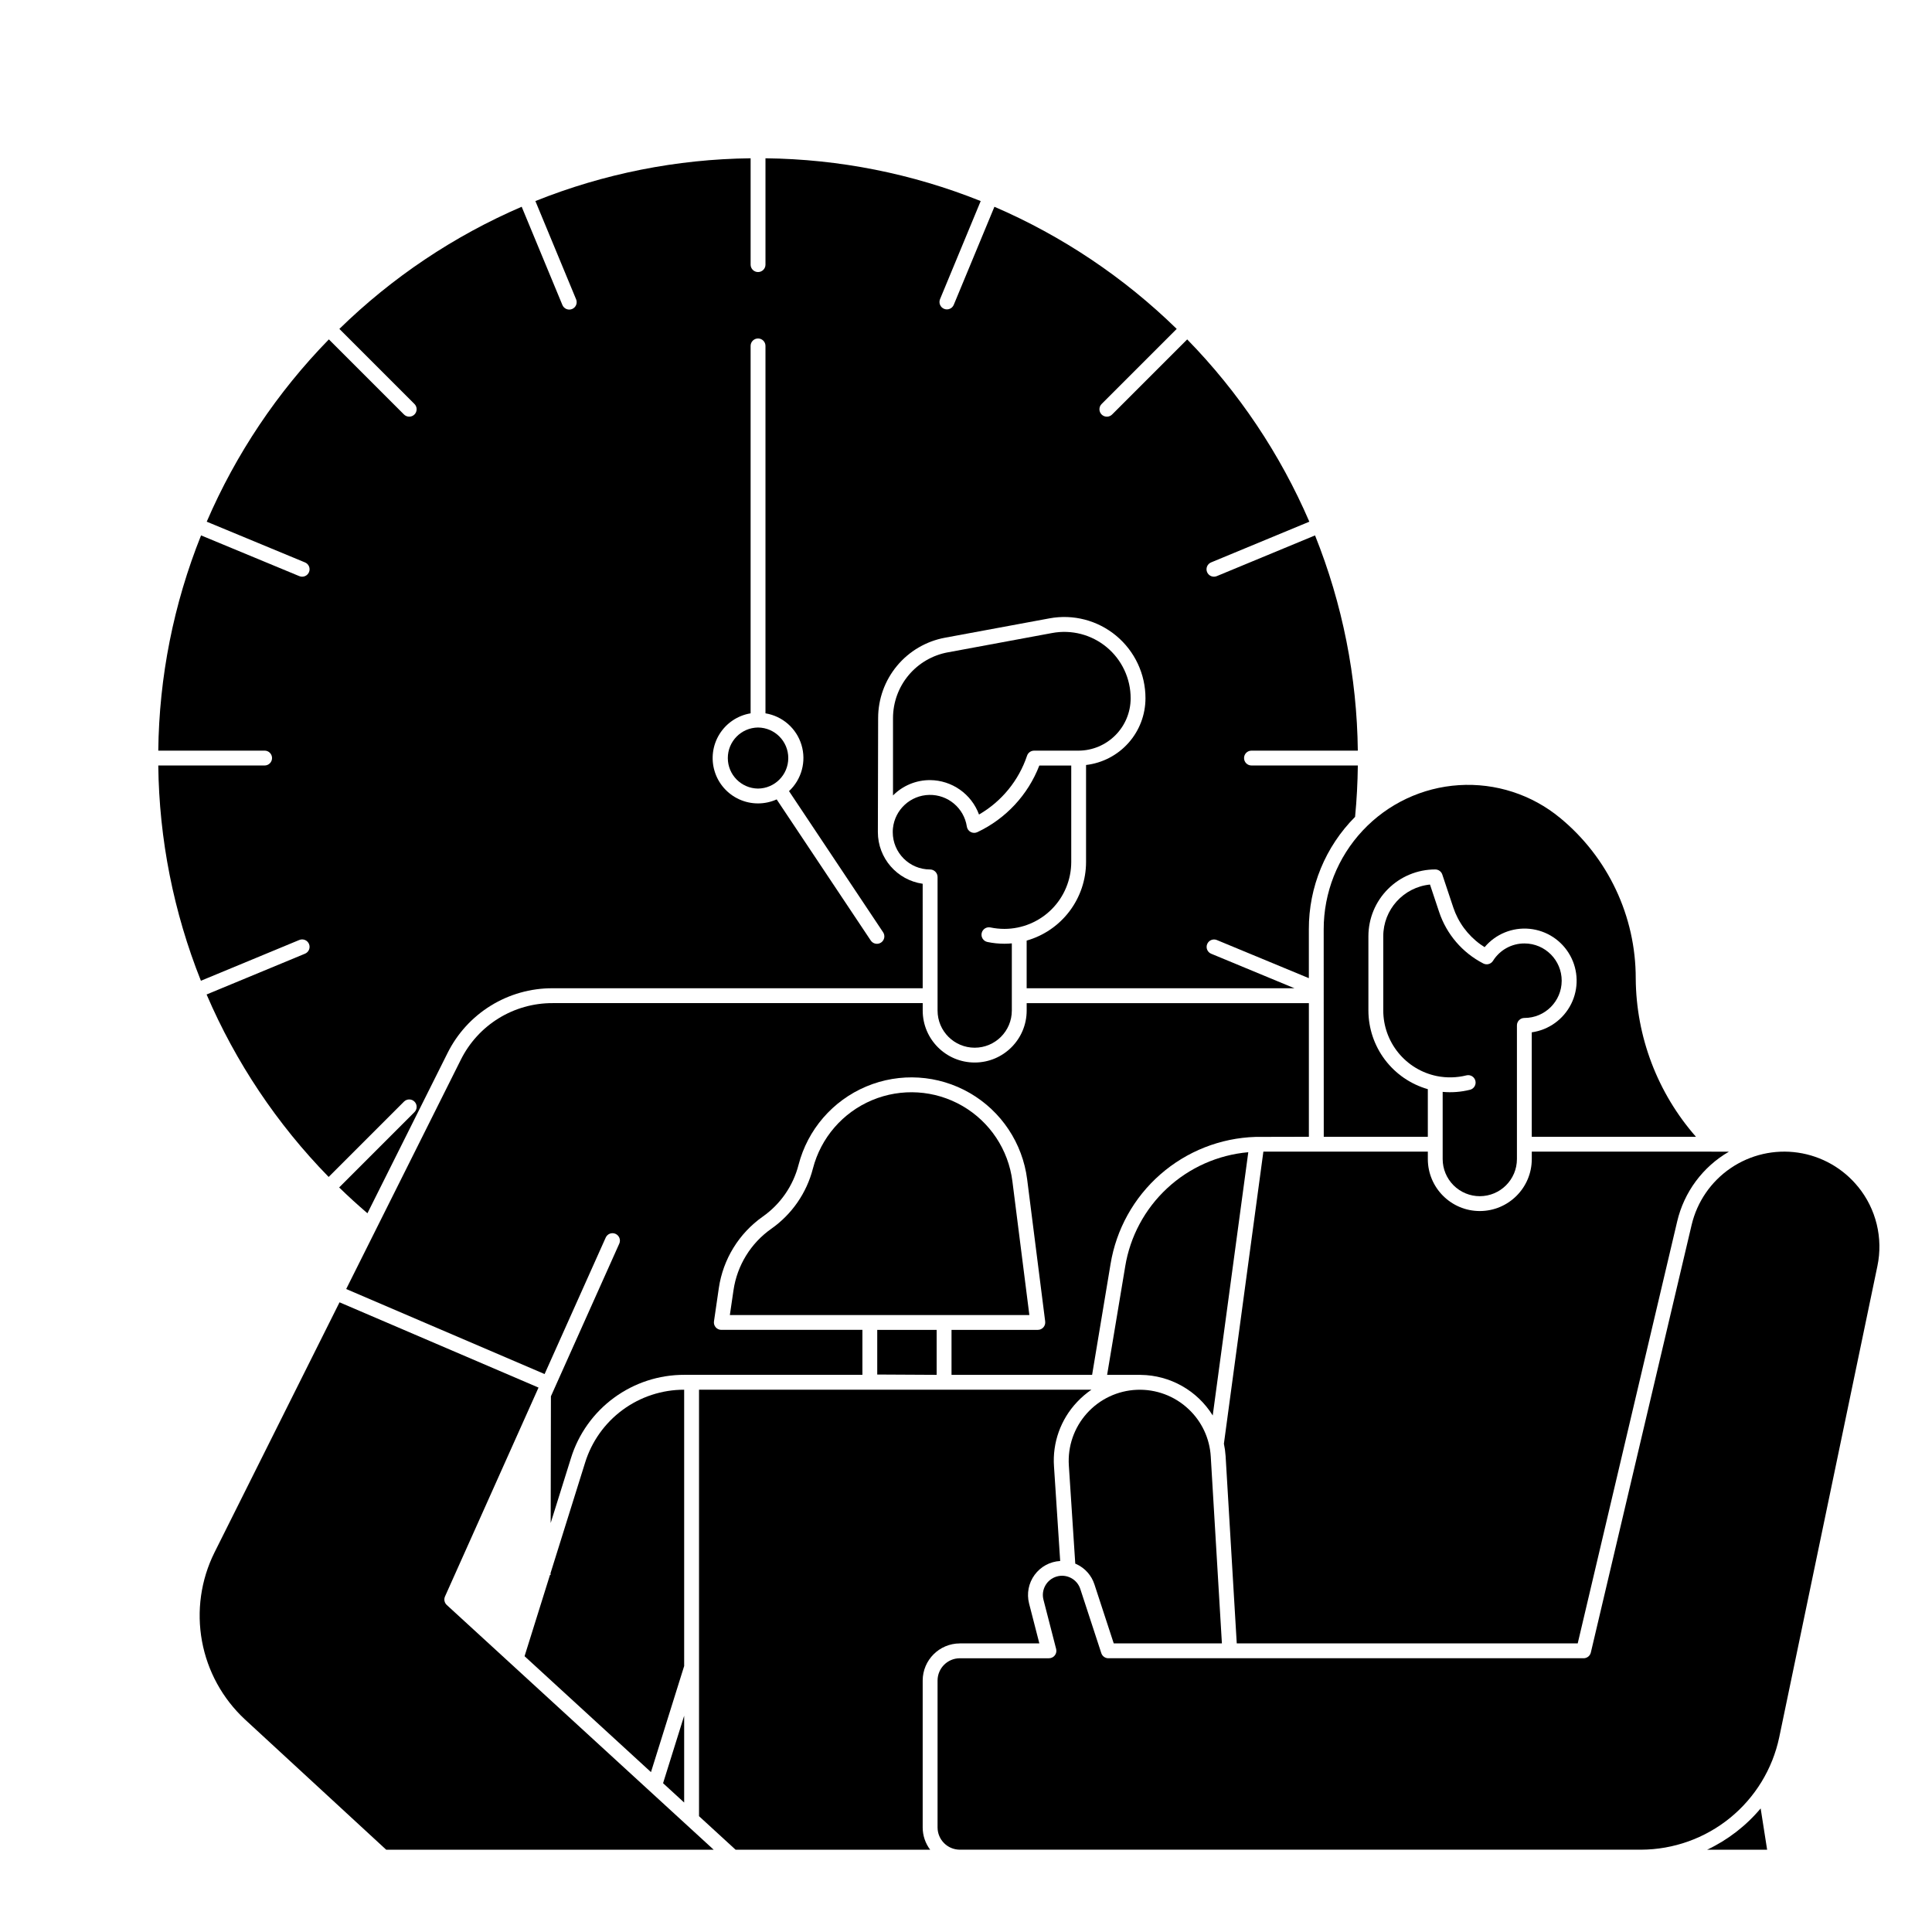
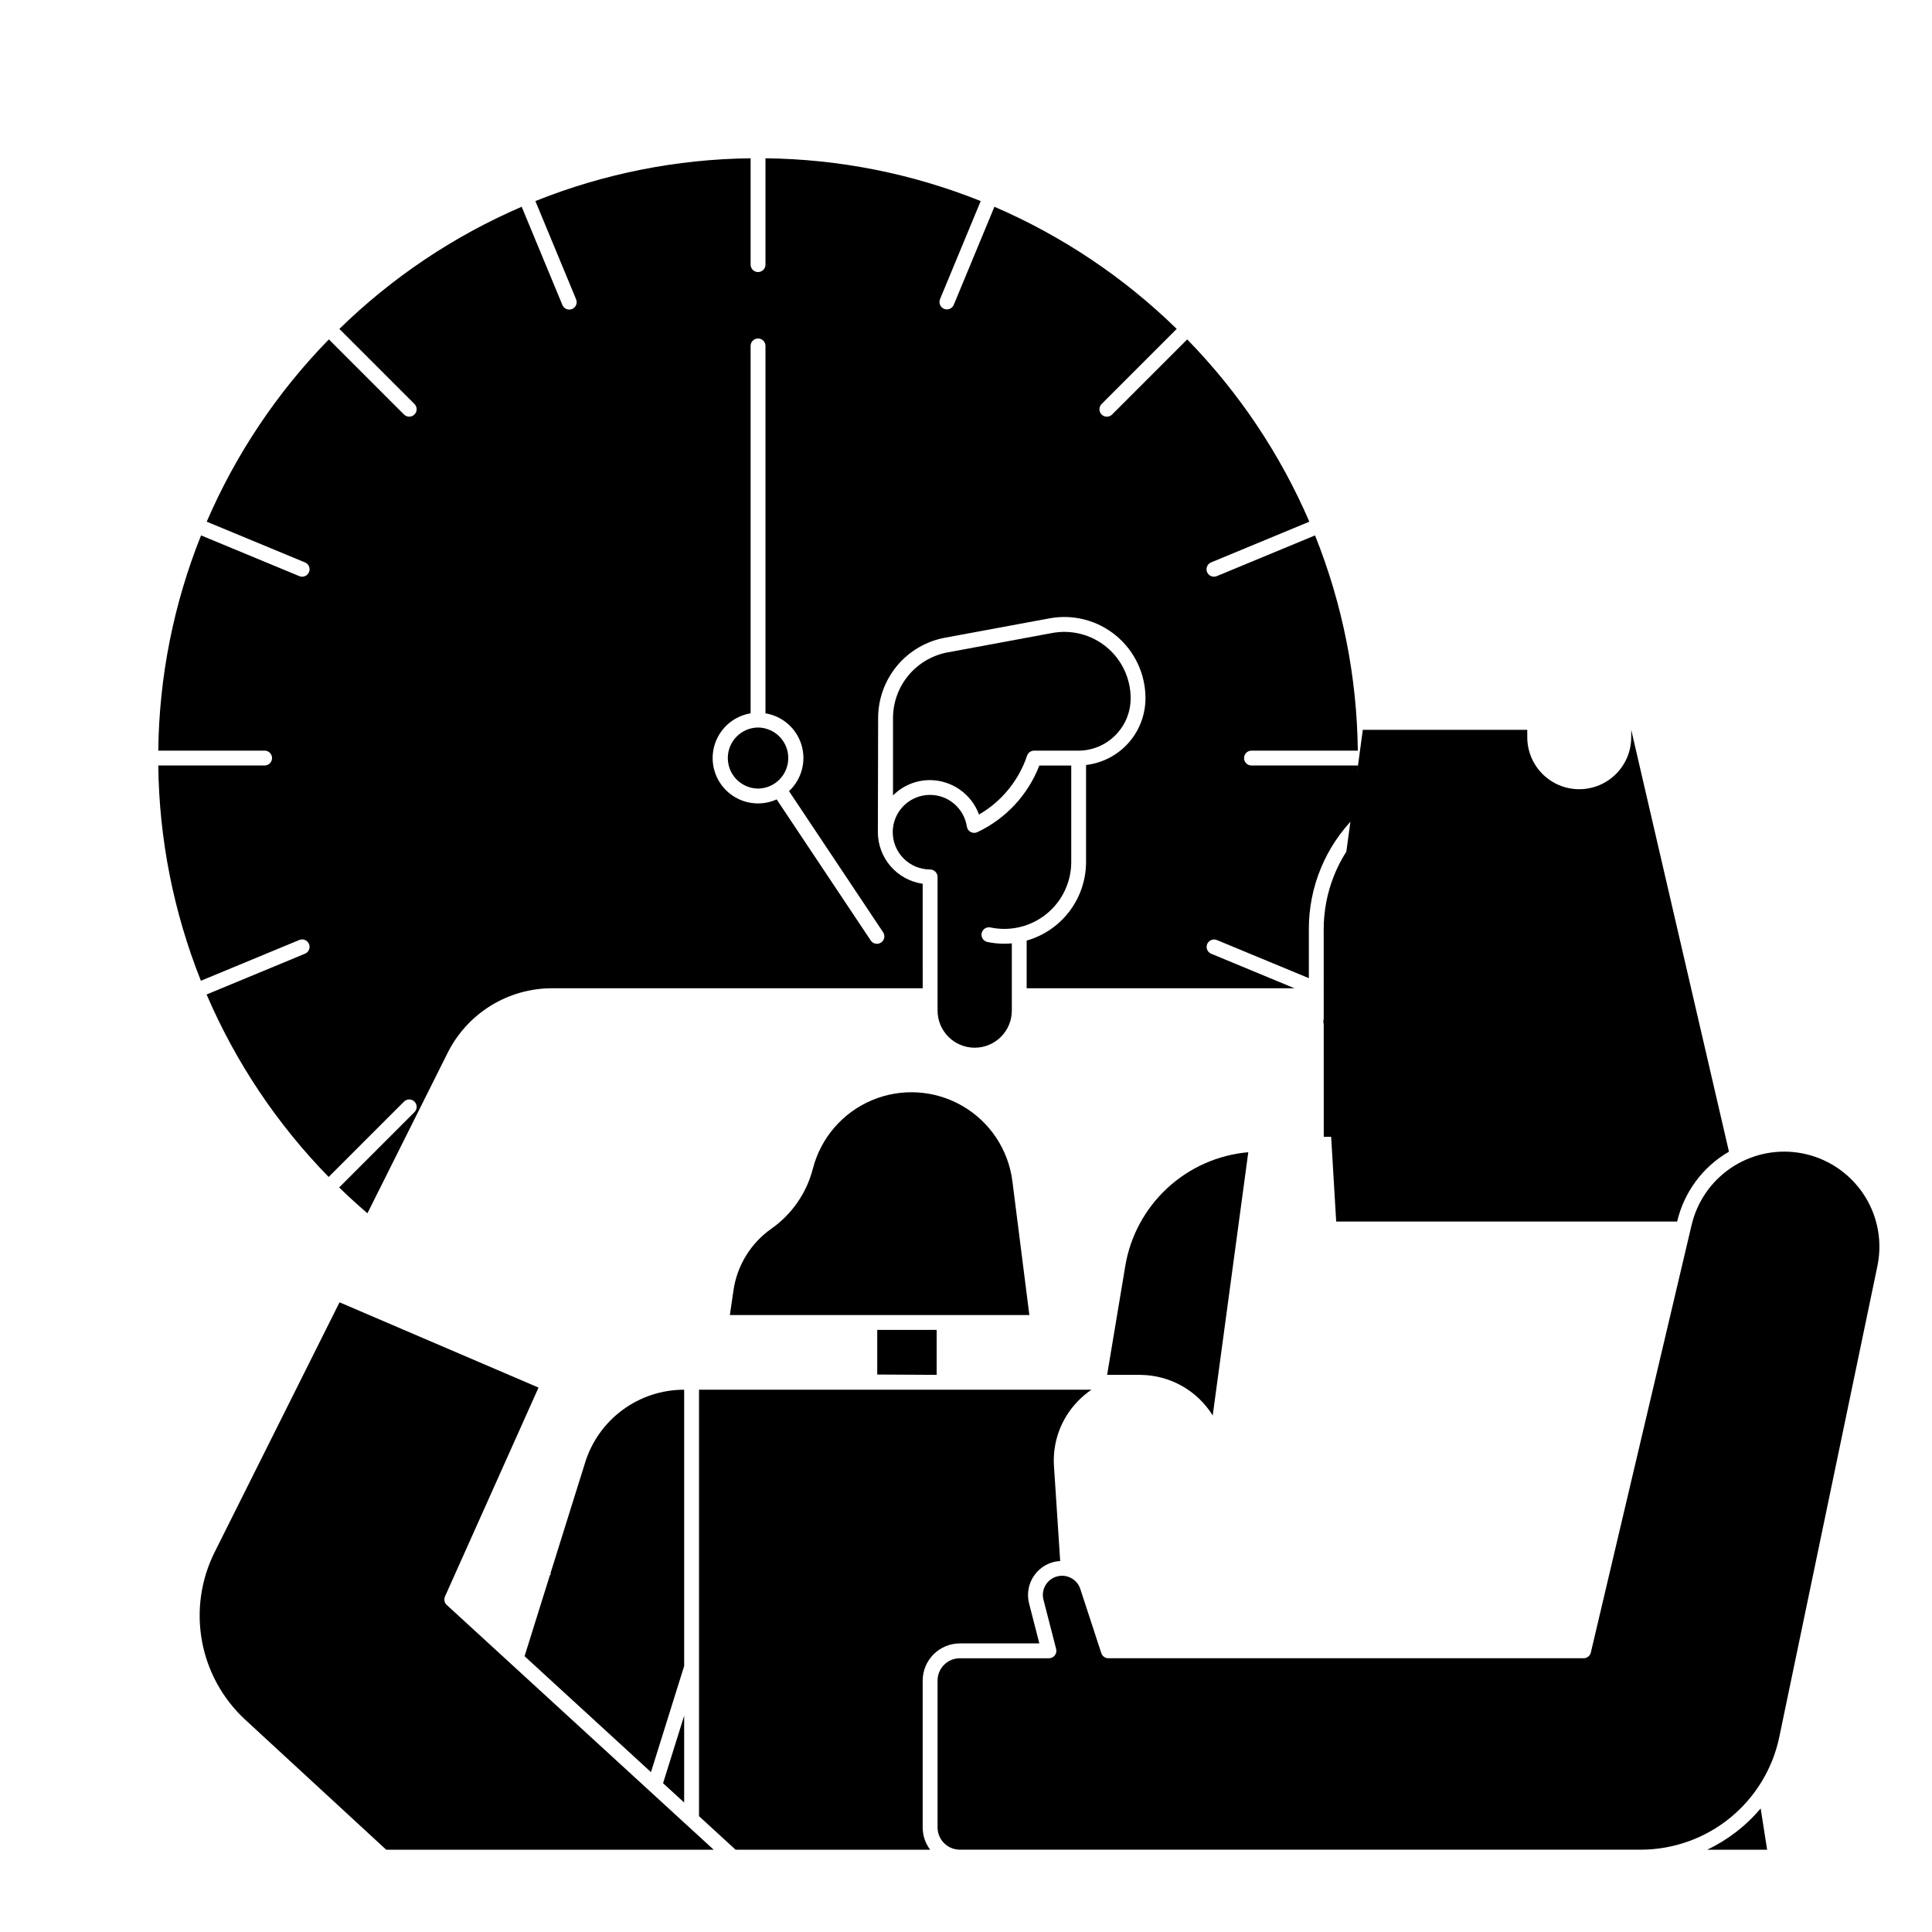
<svg xmlns="http://www.w3.org/2000/svg" fill="#000000" width="800px" height="800px" version="1.1" viewBox="144 144 512 512">
  <g>
-     <path d="m458.97 517.42c-3.691-3.481-8.633-5.32-13.699-5.109-5.07 0.211-9.836 2.457-13.227 6.231-3.391 3.773-5.117 8.754-4.789 13.816l1.703 26.027c0.125 0.055 0.25 0.098 0.375 0.156 2.238 1.055 3.941 2.988 4.703 5.34l5.117 15.637h28.664l-2.953-49.512c-0.277-4.797-2.387-9.301-5.894-12.586z" />
    <path d="m403.45 359.86c5.996-3.473 10.523-9.012 12.73-15.586 0.266-0.801 1.02-1.344 1.867-1.344h11.719c7.652-0.004 13.855-6.203 13.867-13.855 0.012-5.234-2.312-10.203-6.336-13.551-4.023-3.348-9.332-4.731-14.48-3.766l-27.672 5.129v-0.004c-4.066 0.758-7.742 2.914-10.391 6.094-2.644 3.18-4.094 7.188-4.098 11.324v20.5c2.594-2.609 6.121-4.074 9.801-4.066 5.809 0.035 10.988 3.672 12.992 9.125z" />
    <path d="m416.79 492.5-4.496-35.465c-1.059-8.363-5.969-15.75-13.27-19.965-7.305-4.215-16.156-4.773-23.93-1.508-7.773 3.266-13.57 9.977-15.672 18.141-1.664 6.457-5.574 12.109-11.031 15.941-5.422 3.82-9.039 9.695-10.004 16.258l-0.969 6.598z" />
    <path d="m474.81 449.35-9.426 69.766c-4.102-6.617-11.305-10.676-19.09-10.758l-8.895-0.012 4.793-28.723-0.004 0.004c1.301-7.953 5.215-15.246 11.121-20.73s13.473-8.844 21.5-9.547z" />
    <path d="m325.31 598.69-5.59 17.875 5.59 5.125z" />
    <path d="m392.22 508.35v-11.918h-15.742v11.832z" />
-     <path d="m438.31 478.97c1.508-9.199 6.168-17.59 13.184-23.734 7.012-6.144 15.945-9.66 25.266-9.945 0.105-0.02 14.105-0.031 14.105-0.031v-35.422h-74.785v1.969-0.004c0 7.609-6.168 13.777-13.777 13.777s-13.777-6.168-13.777-13.777v-1.969h-98.105l0.004 0.004c-5.051-0.016-10.004 1.383-14.301 4.035-4.297 2.656-7.762 6.461-10.008 10.984l-30.371 60.746 52.578 22.535 16.195-36.164c0.445-0.992 1.609-1.438 2.602-0.992 0.992 0.445 1.438 1.609 0.992 2.602l-18.113 40.449-0.062 33.574 5.367-17.164v-0.004c1.984-6.414 5.977-12.023 11.391-16 5.41-3.977 11.953-6.113 18.672-6.094h47.18v-11.918h-37.391c-0.57 0-1.113-0.246-1.488-0.68s-0.539-1.004-0.457-1.57l1.289-8.852c1.121-7.629 5.328-14.461 11.629-18.906 4.691-3.293 8.055-8.152 9.488-13.703 2.41-9.355 9.055-17.047 17.961-20.789 8.906-3.742 19.051-3.102 27.418 1.727 8.367 4.832 13.996 13.297 15.211 22.879l4.781 37.68h-0.004c0.07 0.562-0.102 1.125-0.477 1.551s-0.914 0.668-1.48 0.664h-22.863v11.918h37.258z" />
    <path d="m325.31 512.29c-5.867-0.008-11.582 1.867-16.309 5.348-4.723 3.477-8.211 8.379-9.945 13.984l-9.152 29.254v0.504h-0.156l-6.734 21.531 33.5 30.719 8.797-28.117z" />
    <path d="m380.59 364.54c0.004 5.449 4.418 9.871 9.867 9.879 1.094-0.004 1.988 0.875 2.008 1.969v35.426-0.004c0 5.438 4.406 9.844 9.84 9.844 5.434 0 9.84-4.406 9.84-9.844v-17.805c-0.648 0.059-1.305 0.094-1.969 0.094-1.512 0-3.023-0.156-4.504-0.465-1.062-0.219-1.746-1.262-1.523-2.328 0.219-1.062 1.262-1.746 2.328-1.523 1.215 0.254 2.457 0.379 3.699 0.383 4.695-0.008 9.199-1.875 12.52-5.195 3.32-3.32 5.188-7.824 5.195-12.52v-25.582h-8.457c-3 7.781-8.887 14.109-16.434 17.664-0.562 0.262-1.215 0.246-1.762-0.047s-0.926-0.828-1.016-1.441c-0.75-4.906-5.019-8.496-9.98-8.387-4.961 0.109-9.07 3.883-9.602 8.816-0.039 0.352-0.055 0.711-0.051 1.066z" />
    <path d="m398.36 579.52h21.078l-2.723-10.582c-0.672-2.617-0.133-5.398 1.465-7.578 1.594-2.18 4.082-3.531 6.781-3.68l-1.641-25.062c-0.441-6.289 1.773-12.473 6.102-17.055 1.148-1.23 2.43-2.328 3.816-3.277h-103.99v113.02l9.699 8.895h51.562c-1.289-1.699-1.984-3.773-1.988-5.902v-38.934c0.008-5.43 4.41-9.832 9.84-9.84z" />
    <path d="m261.93 567.08 24.785-55.355-52.734-22.598-33.16 66.336c-3.598 7.258-4.754 15.48-3.293 23.449 1.457 7.965 5.453 15.246 11.387 20.758l37.426 34.52h86.789l-70.73-64.852c-0.629-0.574-0.816-1.484-0.469-2.258z" />
    <path d="m636.4 458.5c-3.984-4.898-9.656-8.121-15.906-9.039-6.246-0.914-12.605 0.543-17.828 4.094-5.223 3.547-8.922 8.926-10.371 15.07l-26.707 113.31c-0.207 0.887-1 1.516-1.914 1.516h-125.95c-0.852 0-1.605-0.547-1.867-1.355l-5.562-16.992c-0.852-2.613-3.629-4.078-6.266-3.309-2.641 0.773-4.188 3.5-3.496 6.164l3.356 13.039v-0.004c0.152 0.59 0.023 1.219-0.352 1.699-0.371 0.48-0.945 0.762-1.555 0.762h-23.617c-3.258 0.004-5.898 2.644-5.902 5.906v38.922c0.004 3.258 2.644 5.898 5.902 5.902h180.54c8.586-0.031 16.902-3 23.562-8.414 6.66-5.418 11.266-12.953 13.043-21.352l26.016-124.87c1.562-7.43-0.32-15.168-5.121-21.051z" />
-     <path d="m602.19 449.2c-6.938 4.016-11.902 10.723-13.727 18.527l-26.352 111.79h-90.359l-2.961-49.75h-0.004c-0.07-1.066-0.219-2.125-0.441-3.168l10.461-77.402h43.582v1.969c0.008 7.606 6.168 13.766 13.773 13.773 7.606-0.008 13.77-6.168 13.777-13.773v-1.969z" />
+     <path d="m602.19 449.2c-6.938 4.016-11.902 10.723-13.727 18.527h-90.359l-2.961-49.75h-0.004c-0.07-1.066-0.219-2.125-0.441-3.168l10.461-77.402h43.582v1.969c0.008 7.606 6.168 13.766 13.773 13.773 7.606-0.008 13.77-6.168 13.777-13.773v-1.969z" />
    <path d="m214.13 346.86h-28.184c0.223 19.551 4.055 38.891 11.297 57.051l26.051-10.797c0.484-0.207 1.031-0.211 1.52-0.016 0.488 0.199 0.875 0.586 1.078 1.07 0.203 0.488 0.199 1.035-0.004 1.52-0.207 0.484-0.598 0.867-1.086 1.062l-26.051 10.797c7.707 17.977 18.676 34.367 32.348 48.355l19.938-19.938c0.367-0.379 0.871-0.598 1.398-0.602 0.527-0.004 1.035 0.203 1.406 0.578 0.375 0.371 0.582 0.879 0.578 1.406-0.004 0.527-0.223 1.031-0.602 1.398l-19.938 19.941c2.414 2.352 4.914 4.633 7.496 6.84l21.215-42.434c2.57-5.18 6.539-9.535 11.457-12.574 4.918-3.039 10.586-4.641 16.371-4.621h98.105l-0.004-27.691c-6.809-0.973-11.867-6.801-11.875-13.676 0-0.492 0.07-30.238 0.07-30.238 0-5.059 1.773-9.957 5.008-13.848 3.234-3.887 7.731-6.523 12.703-7.445l27.672-5.125c6.297-1.176 12.789 0.512 17.711 4.609 4.926 4.098 7.766 10.176 7.754 16.582-0.008 4.363-1.613 8.57-4.516 11.824-2.902 3.254-6.898 5.332-11.23 5.84v25.711c-0.004 4.711-1.547 9.289-4.387 13.047-2.84 3.758-6.828 6.488-11.355 7.777v12.633h70.973l-22.062-9.145h-0.004c-1.004-0.414-1.48-1.566-1.062-2.57s1.566-1.48 2.57-1.062l24.371 10.102v-12.941c-0.035-11.184 4.383-21.918 12.281-29.836h-0.027c0.438-4.484 0.672-9.047 0.727-13.586h-28.188c-1.086 0-1.965-0.879-1.965-1.969 0-1.086 0.879-1.965 1.965-1.965h28.184c-0.219-19.551-4.062-38.891-11.336-57.039l-26.016 10.781h0.004c-0.484 0.207-1.031 0.215-1.52 0.016-0.488-0.199-0.875-0.582-1.078-1.07-0.203-0.484-0.199-1.031 0.004-1.52 0.207-0.484 0.598-0.867 1.086-1.062l26.008-10.781c-7.738-17.949-18.707-34.324-32.367-48.305l-19.875 19.875c-0.367 0.379-0.871 0.598-1.398 0.602-0.527 0.004-1.035-0.203-1.41-0.578-0.371-0.371-0.578-0.879-0.574-1.406 0.004-0.527 0.219-1.031 0.598-1.398l19.879-19.879c-13.984-13.656-30.359-24.629-48.309-32.367l-10.785 26.008c-0.426 0.988-1.566 1.453-2.559 1.039-0.996-0.41-1.473-1.547-1.074-2.547l10.781-26.012c-18.145-7.273-37.484-11.117-57.035-11.336v28.184c0 1.086-0.883 1.965-1.969 1.965-1.086 0-1.969-0.879-1.969-1.965v-28.184c-19.551 0.219-38.891 4.062-57.039 11.336l10.781 26.016 0.004-0.004c0.207 0.484 0.211 1.031 0.016 1.52-0.199 0.488-0.586 0.875-1.07 1.078-0.488 0.203-1.035 0.199-1.52-0.004-0.484-0.207-0.867-0.598-1.062-1.086l-10.781-26.012c-17.953 7.738-34.328 18.711-48.312 32.371l19.875 19.875c0.379 0.367 0.598 0.871 0.602 1.398 0.004 0.527-0.203 1.035-0.578 1.41-0.371 0.371-0.879 0.578-1.406 0.574s-1.031-0.219-1.398-0.602l-19.875-19.875h-0.004c-13.656 13.984-24.629 30.359-32.367 48.309l26.016 10.785c0.488 0.191 0.879 0.574 1.086 1.062 0.203 0.484 0.207 1.031 0.004 1.516-0.203 0.488-0.59 0.875-1.078 1.07-0.488 0.199-1.035 0.195-1.52-0.016l-26.012-10.785c-7.273 18.148-11.117 37.488-11.336 57.039h28.184c1.086 0 1.965 0.883 1.965 1.969 0 1.086-0.879 1.969-1.965 1.969zm128.79-13.82v-97.371c0-1.09 0.883-1.969 1.969-1.969 1.086 0 1.969 0.879 1.969 1.969v97.371c4.516 0.738 8.219 3.984 9.543 8.367 1.324 4.379 0.043 9.133-3.305 12.25l24.918 37.375c0.301 0.434 0.414 0.973 0.316 1.488-0.102 0.52-0.402 0.977-0.844 1.27-0.438 0.293-0.977 0.398-1.492 0.289-0.52-0.109-0.969-0.422-1.254-0.863l-24.914-37.367c-3.156 1.422-6.769 1.418-9.918-0.012-3.148-1.43-5.531-4.148-6.531-7.461-1.004-3.309-0.531-6.891 1.297-9.828 1.828-2.938 4.832-4.945 8.246-5.508z" />
    <path d="m596.41 634.19h15.898l-1.715-10.941c-3.883 4.629-8.723 8.363-14.184 10.941z" />
    <path d="m533.56 432.8c-2.363 0.59-4.812 0.781-7.238 0.559v17.805c0 2.609 1.039 5.109 2.883 6.957 1.844 1.844 4.348 2.883 6.957 2.883 5.434-0.008 9.836-4.41 9.84-9.84v-35.426c0-1.086 0.883-1.969 1.969-1.969 5.453 0.012 9.883-4.398 9.895-9.855 0.012-5.453-4.402-9.883-9.855-9.891-3.394-0.016-6.551 1.727-8.348 4.606-0.543 0.867-1.66 1.172-2.57 0.703-5.535-2.844-9.738-7.746-11.707-13.648l-2.422-7.266v-0.004c-7.035 0.715-12.387 6.641-12.383 13.707v19.68c0.004 4.078 1.414 8.023 3.988 11.184 2.57 3.16 6.152 5.34 10.145 6.168l0.07 0.016c2.59 0.516 5.262 0.453 7.824-0.184 1.055-0.266 2.121 0.375 2.387 1.43 0.262 1.055-0.379 2.125-1.434 2.387z" />
    <path d="m494.81 445.26h27.578v-12.621c-4.531-1.297-8.516-4.027-11.355-7.785-2.84-3.758-4.379-8.34-4.391-13.051v-19.68c0-4.695 1.863-9.203 5.188-12.523 3.32-3.324 7.828-5.188 12.523-5.188 0.848 0 1.602 0.543 1.871 1.344l2.894 8.68v0.004c1.312 3.957 3.844 7.402 7.234 9.84 0.352 0.254 0.715 0.496 1.09 0.73h-0.004c2.926-3.484 7.379-5.301 11.906-4.863s8.551 3.078 10.754 7.059c2.203 3.977 2.309 8.785 0.277 12.855s-5.934 6.883-10.441 7.516v27.684h43.516c-10.188-11.609-15.855-26.5-15.961-41.945 0.027-16.473-7.332-32.094-20.055-42.566-7.504-6.191-17.086-9.297-26.801-8.676-9.711 0.617-18.824 4.914-25.48 12.012-6.66 7.098-10.363 16.465-10.359 26.195z" />
    <path d="m344.89 352.98c4.434-0.043 8.008-3.644 8.012-8.082 0.004-4.434-3.559-8.043-7.992-8.098h-0.039c-4.434 0.055-7.996 3.664-7.992 8.098 0.004 4.438 3.578 8.039 8.012 8.082z" />
  </g>
</svg>